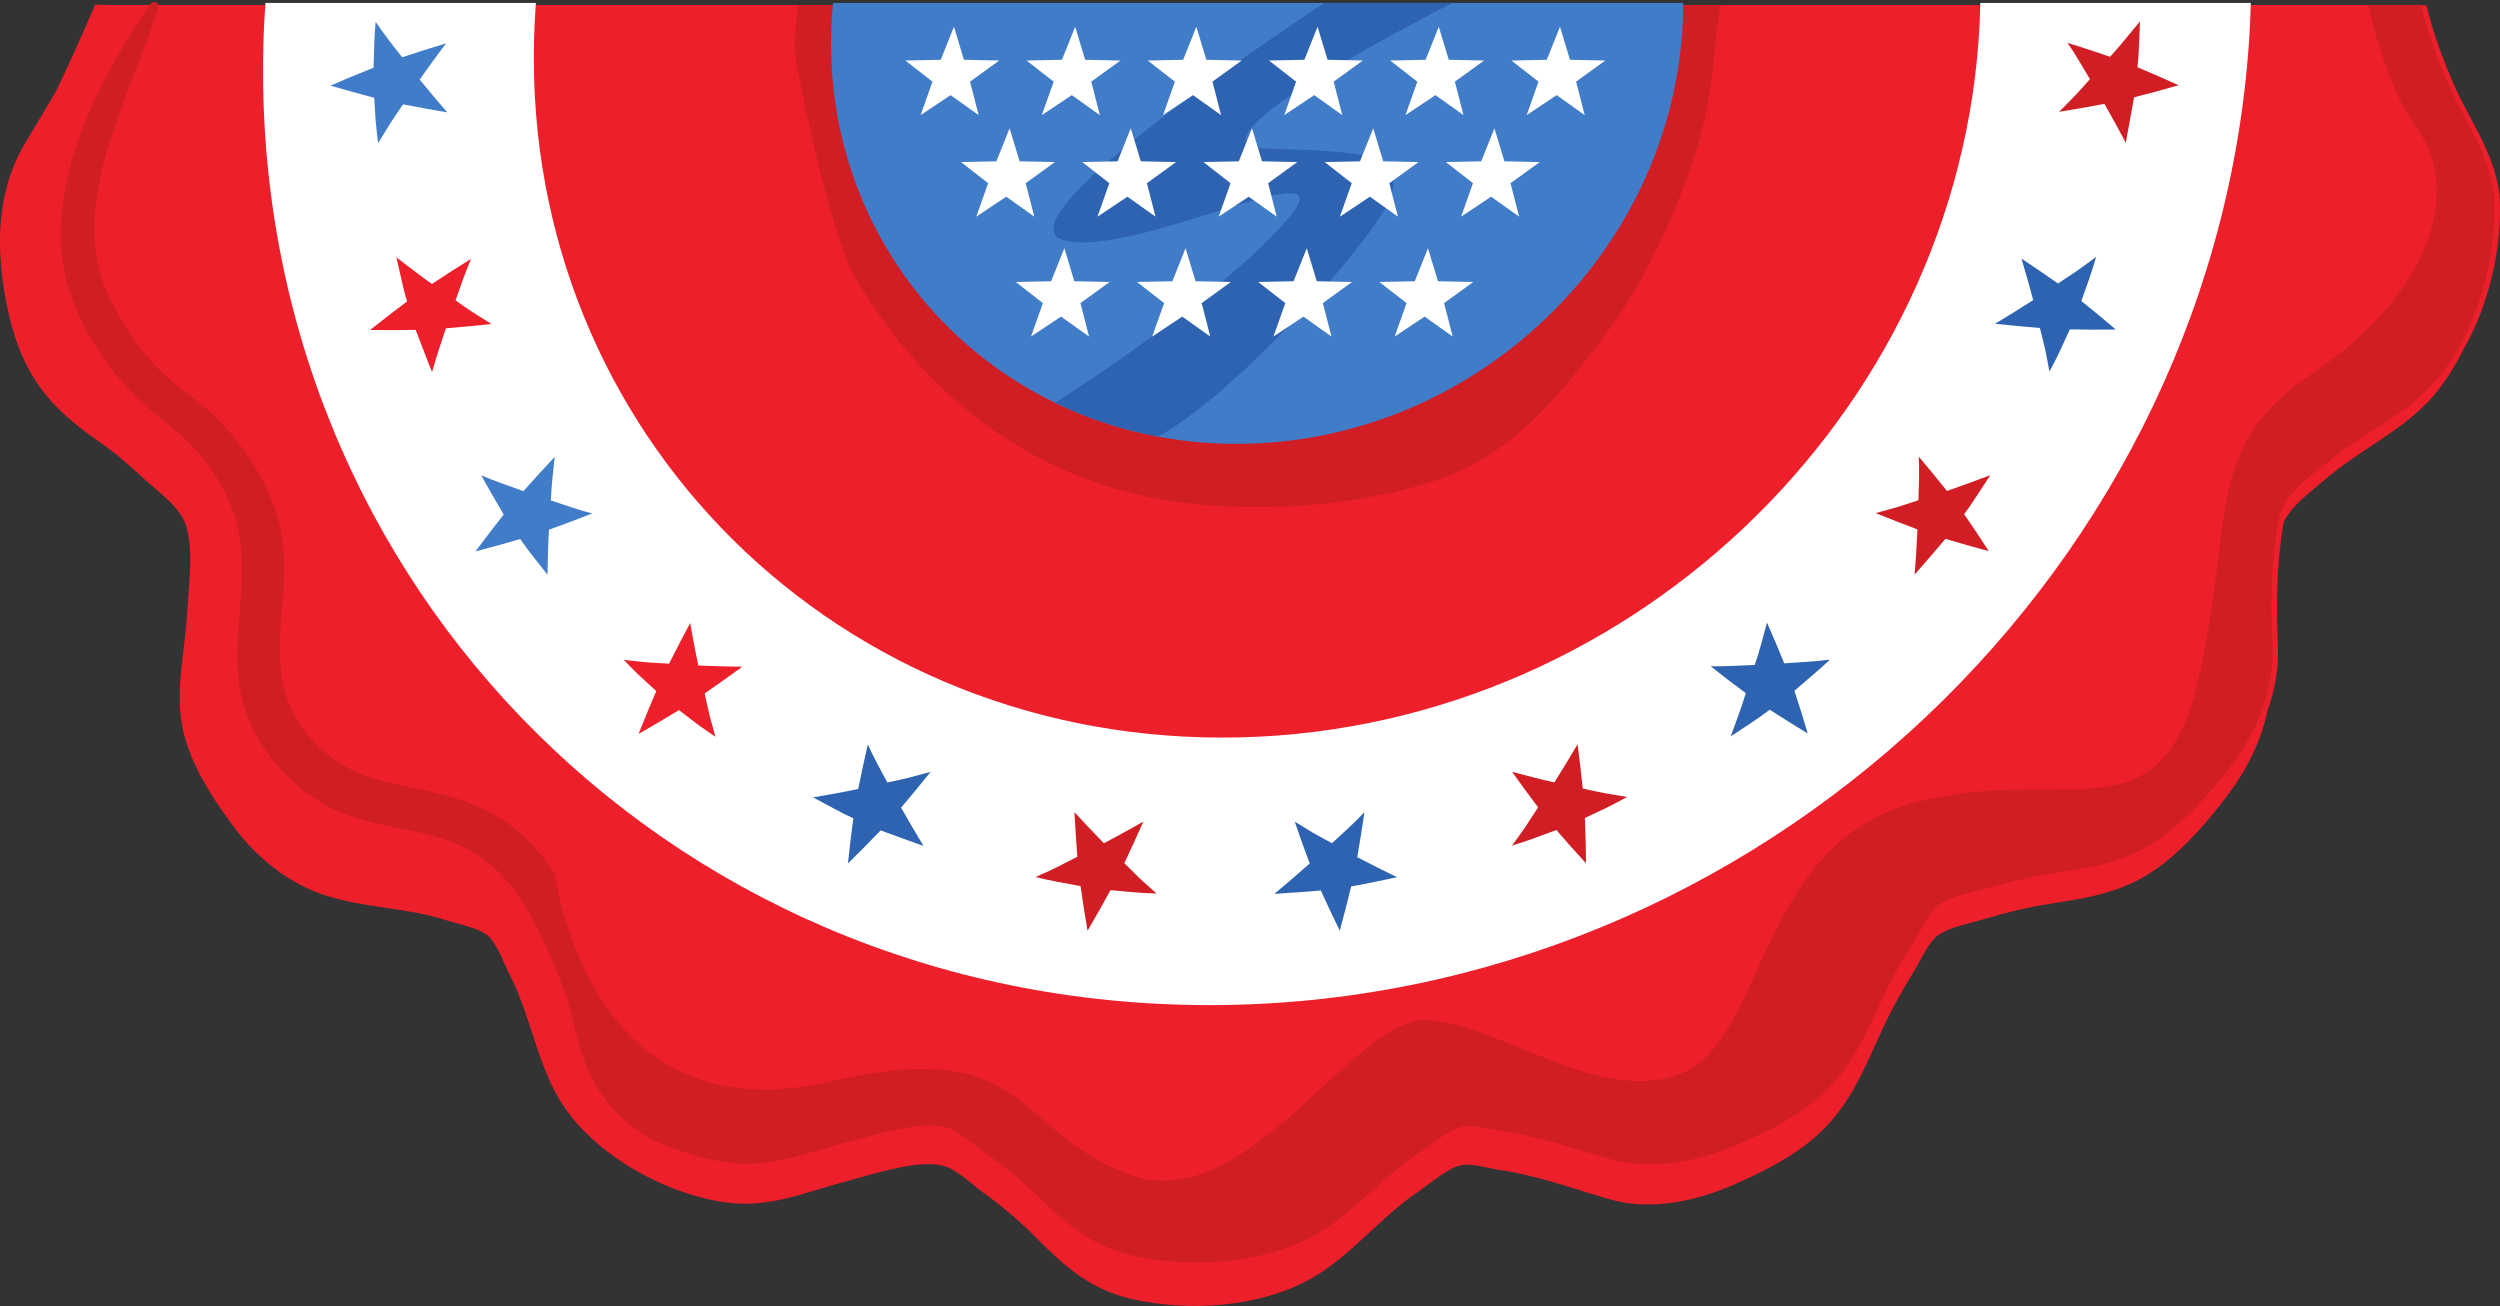
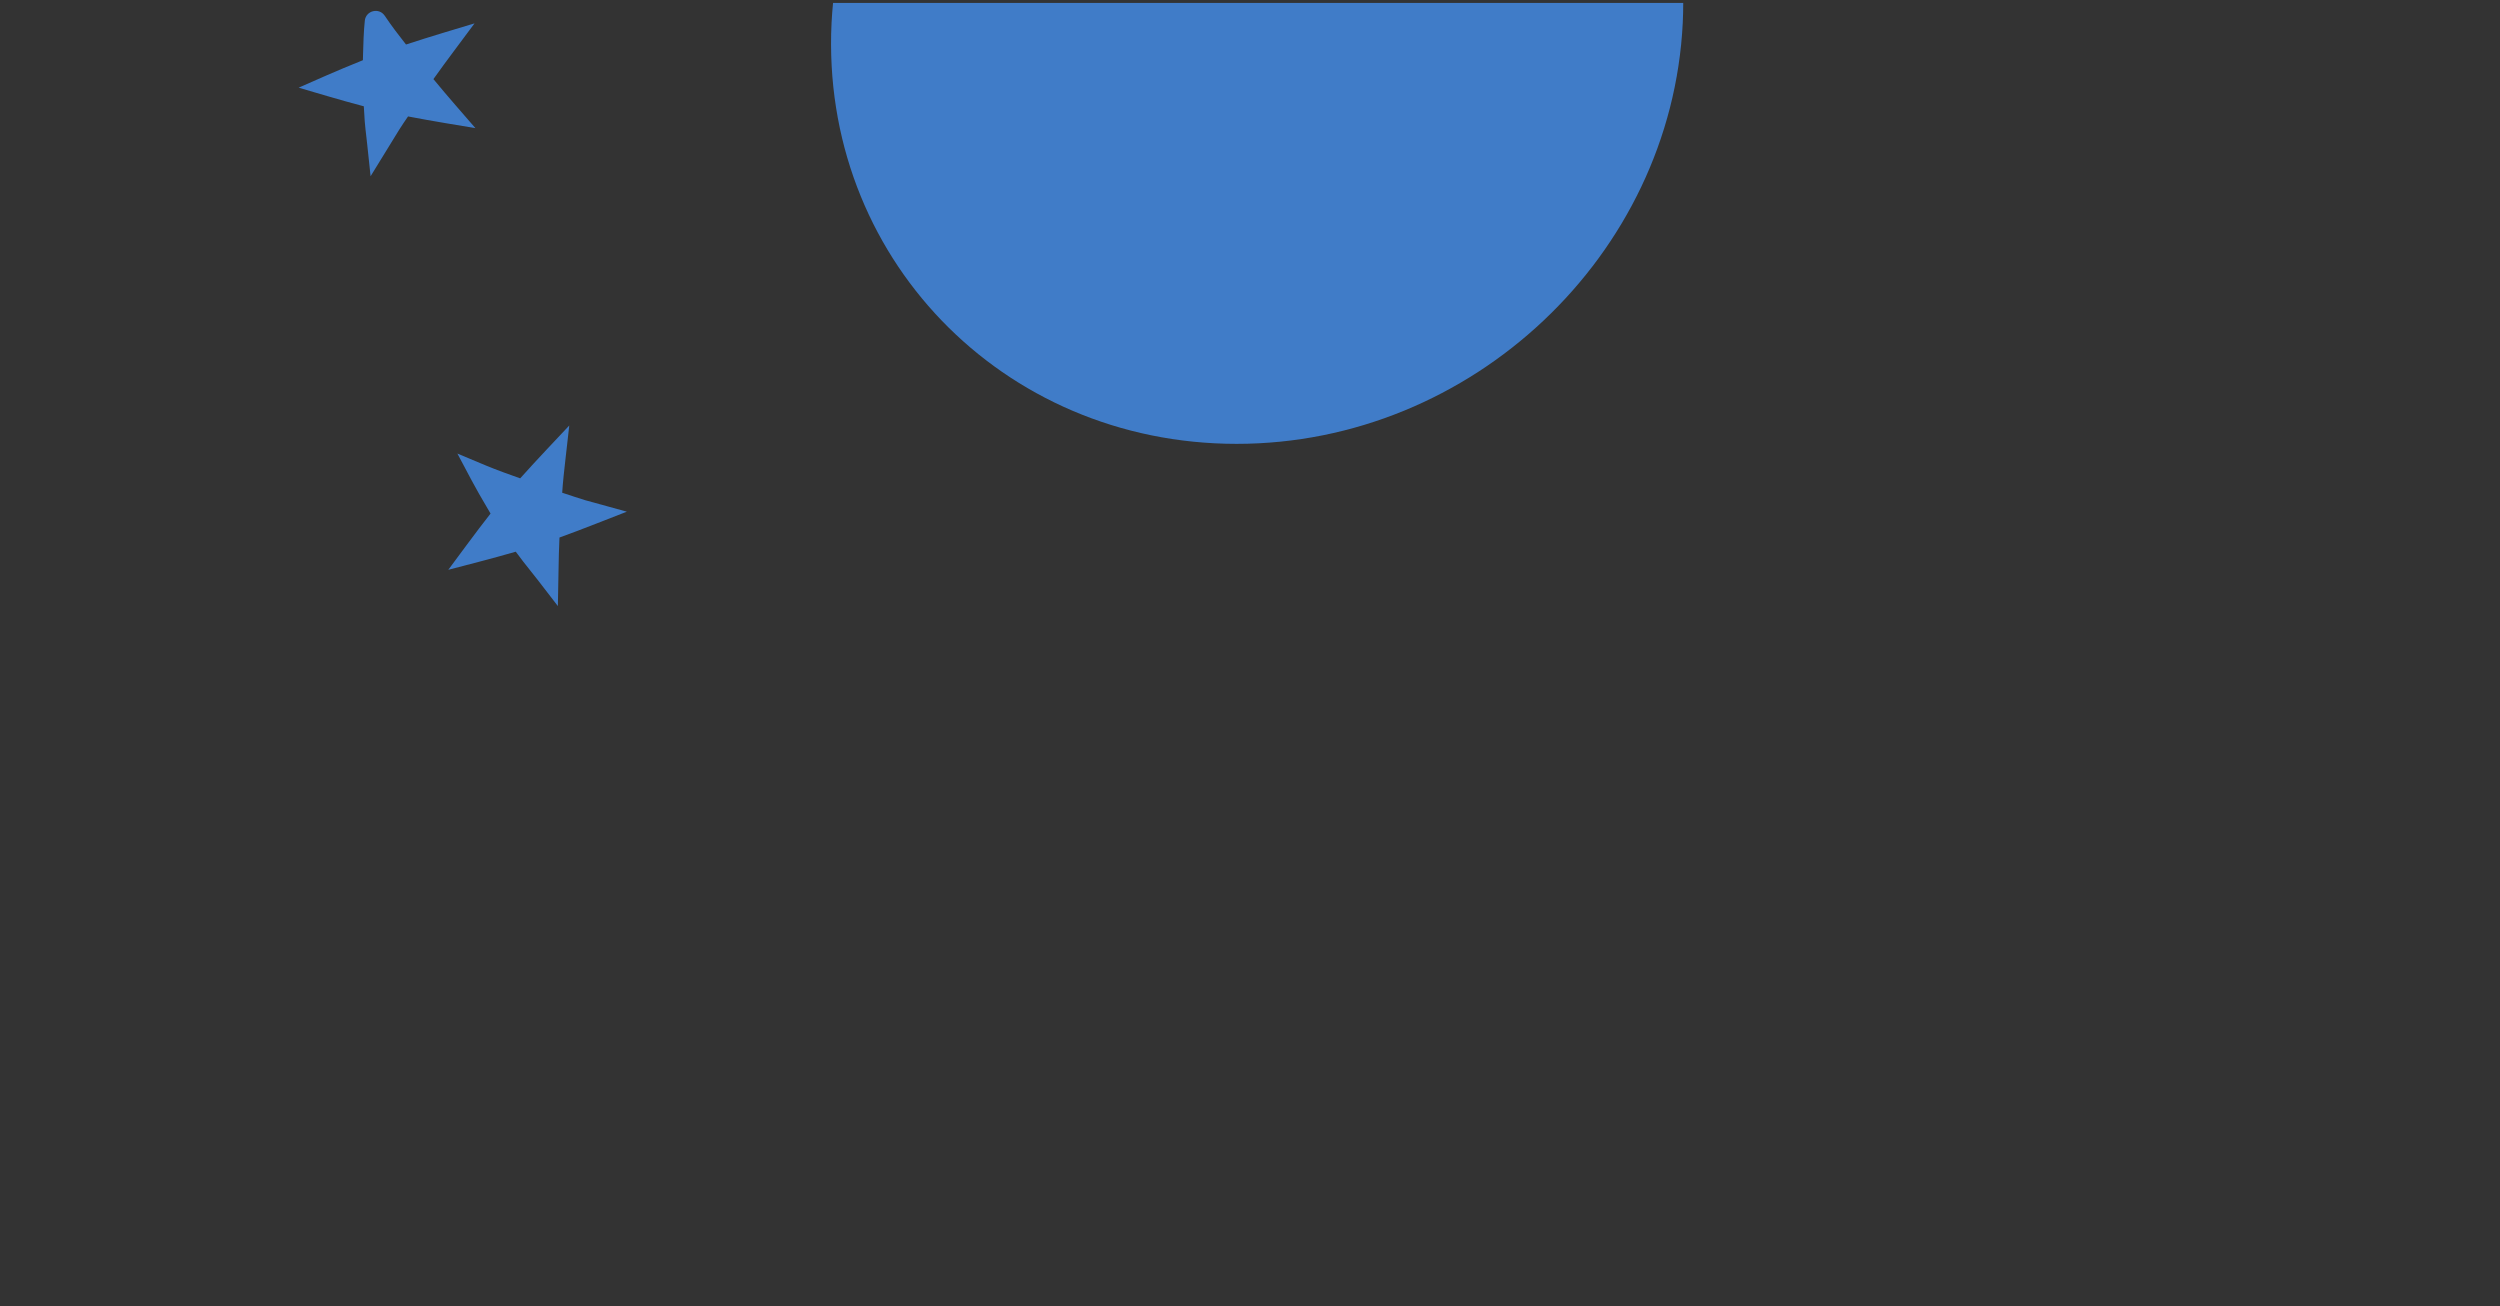
<svg xmlns="http://www.w3.org/2000/svg" height="261.2" preserveAspectRatio="xMidYMid meet" version="1.0" viewBox="0.0 -0.4 500.0 261.2" width="500.0" zoomAndPan="magnify">
  <rect x="0.0" y="-0.4" width="500.0" height="261.2" fill="#333333" stroke="none" />
  <defs>
    <clipPath id="a">
      <path d="M 0 0 L 500 0 L 500 260.789 L 0 260.789 Z M 0 0" />
    </clipPath>
  </defs>
  <g>
    <g clip-path="url(#a)" id="change1_1">
-       <path d="M 492.621 69.609 C 490.965 72.965 488.988 76.078 486.688 78.762 C 480.789 85.637 472.07 89.465 465.23 95.312 C 461.691 98.34 458.605 100.504 456.801 103.863 C 456.738 104.129 456.68 104.387 456.633 104.664 C 455.25 112.918 455.281 120.863 455.586 129.094 C 455.742 133.348 454.992 137.555 453.547 141.562 C 452.27 147.688 449.406 153.516 445.566 158.594 C 441.773 163.609 437.617 168.48 432.668 172.344 C 425.375 178.031 418.352 179.035 409.801 180.383 C 405.449 181.066 401.094 182.141 396.844 183.422 C 394.293 184.191 389.93 184.996 387.652 186.609 C 385.688 188 384.227 191.523 382.961 193.574 C 380.609 197.383 378.426 201.242 376.551 205.309 C 372.262 214.598 369.379 222.422 360.844 228.785 C 356.754 231.836 352.137 234.121 347.539 236.199 C 339.508 239.836 330.176 241.875 321.812 239.426 C 314.441 237.266 307.617 234.73 299.91 233.59 C 297.66 233.258 294.176 232.121 291.93 232.711 C 289.352 233.383 285.797 236.488 283.613 237.961 C 276.016 243.078 269.996 251 262.102 255.379 C 251.664 261.168 237.664 261.953 226.484 259.43 C 218.113 257.543 212.922 252.895 207.09 247.008 C 203.824 243.711 200.211 240.668 196.453 237.961 C 194.34 236.434 191.375 233.504 188.773 232.785 C 183.684 231.379 174.691 234.441 169.562 235.777 C 161.27 237.938 154.18 241.223 145.543 240.129 C 133 238.547 118.094 230.191 111.723 219.234 C 107.336 211.688 105.934 202.293 101.875 194.41 C 100.738 192.211 99.371 188.152 97.414 186.609 C 95.508 185.105 91.621 184.41 89.312 183.664 C 81.457 181.125 72.945 181.199 65.207 178.727 C 57.887 176.383 51.477 171.312 46.902 165.152 C 42.98 159.867 39.316 154.484 37.258 148.055 C 34.449 139.27 36.941 131.074 37.434 122.047 C 37.719 116.867 38.945 108.406 36.824 103.73 C 35.367 100.527 31.195 97.59 28.754 95.312 C 25.895 92.648 22.969 90.113 19.762 87.887 C 12.387 82.762 7.055 77.746 3.727 69.012 C 1.664 63.609 0.449 56.996 0.094 51.113 C -0.375 43.289 0.832 35.219 5 28.262 C 7.164 24.648 9.312 21.148 11.332 17.586 C 15.262 9.438 19.031 0.504 19.031 0.504 L 20.496 0.582 C 20.852 0.516 21.082 0.602 21.082 0.602 C 21.082 0.602 34.328 0.602 40.578 0.602 C 69.293 0.602 98.012 0.602 126.727 0.602 C 167.031 0.602 207.336 0.602 247.641 0.602 C 288.297 0.602 328.953 0.602 369.609 0.602 C 399.379 0.602 429.148 0.602 458.918 0.602 C 466.207 0.602 484.18 0.602 484.18 0.602 L 484.195 0.672 C 484.883 0.672 485.277 0.672 485.277 0.672 C 485.277 0.672 485.93 3.148 486.078 3.672 C 487.223 7.758 488.754 11.734 490.391 15.633 C 493.699 23.531 498.836 29.824 499.91 38.625 C 500.52 48.484 498.012 60.289 492.621 69.609" fill="#ed1f2a" />
-     </g>
+       </g>
    <g id="change2_1">
-       <path d="M 397.316 99.758 C 396.719 100.676 396.125 101.578 395.5 102.473 C 396.887 104.504 398.262 106.57 399.594 108.645 L 402.652 113.391 L 397.195 111.938 C 394.738 111.281 392.266 110.59 389.836 109.875 C 388.312 111.664 386.762 113.441 385.25 115.172 L 380.199 120.965 L 380.746 114.34 C 380.93 112.121 381.086 109.746 381.23 106.961 C 378.914 106.086 376.598 105.172 374.32 104.246 L 368.398 101.836 L 378.855 98.922 C 379.734 98.652 380.637 98.355 381.551 98.051 C 381.629 95.656 381.684 93.363 381.586 91.027 L 381.316 84.656 L 385.434 89.527 C 387.027 91.41 388.605 93.32 390.129 95.215 C 392.426 94.406 394.832 93.527 397.301 92.59 L 403.613 90.188 Z M 442.02 17.109 L 436.332 18.746 C 433.805 19.473 431.25 20.172 428.719 20.832 L 426.176 34.75 L 423.23 29.18 C 422.102 27.047 420.934 24.91 419.75 22.809 C 417.234 23.273 414.695 23.715 412.18 24.125 L 405.609 25.191 L 413.418 17.23 C 414.062 16.562 414.676 15.875 415.293 15.176 L 413.91 12.859 L 412.82 11.078 L 408.211 4.23 L 414.141 6.078 C 416.82 6.914 419.195 7.684 421.348 8.418 C 422.824 6.73 424.25 5 425.738 3.184 L 426.309 2.492 C 427.645 0.867 430.281 1.887 430.176 3.988 C 430.129 4.914 430.098 5.844 430.062 6.77 C 430.008 8.371 429.949 10.012 429.816 11.66 C 432.094 12.629 434.379 13.633 436.633 14.66 Z M 321.352 156.09 L 332.203 157.93 L 326.438 160.934 C 325.949 161.188 325.465 161.445 324.977 161.703 C 324.062 162.188 323.148 162.672 322.227 163.137 L 319.215 164.551 C 319.309 167.109 319.367 169.691 319.395 172.246 L 319.453 177.898 L 315.609 173.754 C 314.082 172.105 312.441 170.273 310.617 168.176 L 310.312 168.289 C 307.953 169.168 305.512 170.074 303.027 170.812 L 296.887 172.633 L 301.203 166.656 C 301.91 165.68 302.609 164.715 303.285 163.719 L 304.957 161.16 C 303.496 159.203 302.047 157.219 300.637 155.234 L 297.137 150.309 L 302.977 151.859 C 305.293 152.473 307.566 153.07 309.848 153.609 C 311.137 151.527 312.406 149.43 313.633 147.352 L 316.848 141.895 L 317.68 148.176 C 318 150.59 318.293 153.055 318.559 155.512 C 319.488 155.723 320.438 155.93 321.352 156.09 Z M 229.555 173.797 L 227.496 171.77 C 228.582 169.449 229.645 167.113 230.668 164.805 L 233.336 158.762 L 227.59 162.023 C 225.484 163.219 223.344 164.402 221.203 165.555 C 219.453 163.746 217.801 161.969 216.5 160.555 L 212.406 156.105 L 212.711 162.141 C 212.836 164.625 212.992 167.148 213.184 169.668 L 210.344 171.109 C 209.383 171.598 208.43 172.023 207.414 172.473 L 206.211 173.016 L 200.617 175.555 L 206.562 177.113 C 208.801 177.703 211.078 178.117 213.285 178.516 C 213.582 178.57 213.879 178.621 214.172 178.676 C 214.562 181.336 214.953 183.781 215.359 186.117 L 216.387 191.984 L 219.395 186.848 C 220.73 184.566 222.051 182.25 223.328 179.941 C 225.914 180.184 228.586 180.434 231.27 180.488 L 237.23 180.613 L 232.422 176.367 C 231.434 175.496 230.461 174.637 229.555 173.797 Z M 498.812 38.539 C 497.734 29.742 492.602 23.445 489.289 15.551 C 487.656 11.652 486.125 7.676 484.977 3.586 C 484.832 3.062 484.18 0.59 484.18 0.59 L 480.785 0.59 C 480.785 0.59 477.672 0.59 473.602 0.59 C 475.645 9.16 478.801 19.094 483.344 25.262 C 492.66 37.91 485.672 58.621 462.961 73.914 C 440.246 89.211 447.234 102.301 439.664 135.492 C 432.094 168.688 412.293 151.801 382.008 160.391 C 351.723 168.977 352.891 207.129 336.645 214.117 C 320.398 221.105 299.891 204.219 285.266 203.637 C 270.641 203.051 249.223 243.238 225.832 234.504 C 202.438 225.766 206.125 206.547 166.211 215.863 C 126.297 225.184 114.109 192.57 110.871 174.102 C 108.5 170.633 105.734 167.465 102.422 164.898 C 94.547 158.793 85.102 157.906 75.758 155.598 C 66.441 153.297 58.16 145.367 56.492 135.785 C 54.695 125.457 58.43 115.035 55.949 104.727 C 53.902 96.234 48.668 88.258 42.363 82.297 C 39.035 79.156 35.059 76.773 31.828 73.531 C 28.074 69.762 24.762 64.664 22.297 59.957 C 12.566 41.352 26.23 18.938 31.652 1.047 C 31.945 0.078 30.617 -0.379 30.09 0.387 C 20.16 14.816 9.996 34.184 12.582 52.305 C 13.945 61.836 20.16 71.754 26.777 78.578 C 30.168 82.078 34.359 84.672 37.793 88.129 C 42.094 92.461 45.449 97.766 47.156 103.652 C 50.363 114.711 46.047 126.258 48 137.496 C 49.672 147.125 56.238 155.324 64.52 160.289 C 73.504 165.676 84.535 164.613 93.703 169.508 C 103.762 174.879 108.426 186.719 112.469 196.715 C 115.953 205.336 115.207 217.441 128.195 226.129 L 128.188 226.254 C 128.5 226.422 128.824 226.578 129.141 226.742 L 129.242 226.809 C 131.312 228.09 133.395 228.965 135.477 229.527 C 138.992 230.82 142.547 231.727 145.93 232.137 C 154.574 233.191 161.656 230.02 169.945 227.93 C 175.07 226.637 184.059 223.676 189.152 225.035 C 191.754 225.73 194.723 228.562 196.844 230.039 C 200.602 232.656 204.219 235.598 207.492 238.785 C 213.332 244.477 218.531 248.969 226.906 250.797 C 238.09 253.234 252.09 252.473 262.516 246.879 C 270.402 242.645 276.41 234.984 284 230.039 C 286.18 228.617 289.73 225.613 292.309 224.965 C 294.555 224.395 298.039 225.492 300.289 225.816 C 307.996 226.918 314.828 229.367 322.203 231.457 C 330.566 233.824 339.895 231.852 347.926 228.34 C 352.516 226.328 357.129 224.117 361.215 221.168 C 369.738 215.016 372.609 207.453 376.883 198.477 C 378.754 194.547 380.93 190.812 383.273 187.133 C 384.535 185.152 385.992 181.742 387.953 180.398 C 390.23 178.84 394.594 178.062 397.141 177.316 C 401.391 176.078 405.742 175.043 410.094 174.379 C 418.641 173.078 425.664 172.105 432.945 166.609 C 437.891 162.875 442.039 158.168 445.824 153.316 C 451.32 146.273 454.812 137.742 454.488 129.008 C 454.184 120.777 454.148 112.836 455.535 104.578 C 456.543 98.582 460.547 96.148 465.387 92.145 C 472.215 86.488 480.93 82.789 486.812 76.145 C 495.438 66.41 499.574 50.93 498.812 38.539 Z M 159.051 10.809 C 158.68 7.977 159.094 5.023 159.48 2.203 C 159.52 1.941 159.562 0.805 159.773 0.672 L 160.074 0.672 C 160.422 0.57 160.949 0.672 161.309 0.672 C 164.203 0.672 167.094 0.672 169.988 0.672 C 170.309 0.672 170.984 0.547 171.281 0.672 C 171.719 0.855 171.809 1.512 171.977 2.004 C 172.867 4.641 173.199 7.418 173.75 10.137 C 174.859 15.641 177.07 21.016 179.484 26.062 C 188.684 45.305 203.461 63.281 222.512 73.355 C 232.348 78.555 243.336 81.465 254.449 81.863 C 265.176 82.246 276.641 80.512 286.285 75.617 C 295.203 71.09 302.434 63.773 308.039 55.586 C 311.055 51.184 313.559 46.48 315.883 41.684 C 318.492 36.305 320.84 30.781 322.656 25.082 C 324.504 19.27 325.832 13.23 326.535 7.172 C 326.711 5.684 326.781 4.188 326.895 2.695 C 326.934 2.199 326.836 0.891 327.219 0.672 C 327.66 0.422 329.035 0.672 329.523 0.672 C 334.422 0.672 339.316 0.672 344.211 0.672 C 343.633 3.012 343.336 5.379 343.137 7.773 C 342.699 12.984 342.07 18.074 340.977 23.195 C 339.855 28.438 338.141 33.453 336.168 38.43 C 332.383 47.984 327.777 57.375 321.68 65.68 C 312.246 78.535 302.531 90.555 287.426 95.602 C 272.488 100.594 254.578 101.996 238.941 100.406 C 195.875 96.027 176.434 63.934 171.465 55.918 C 165.934 46.992 159.438 13.738 159.051 10.809" fill="#d11e25" />
-     </g>
+       </g>
    <g id="change3_1">
      <path d="M 91.102 20.641 C 89.621 18.934 88.141 17.184 86.684 15.422 C 88.043 13.496 89.453 11.602 90.824 9.758 L 94.91 4.27 L 88.574 6.184 C 86.137 6.922 83.66 7.699 81.203 8.504 C 79.801 6.727 78.297 4.762 76.945 2.746 C 75.805 1.051 73.168 1.711 72.961 3.742 C 72.727 6.008 72.668 8.273 72.609 10.461 C 72.602 10.855 72.59 11.246 72.578 11.641 C 69.711 12.797 67.344 13.785 65.211 14.723 L 59.734 17.133 L 65.473 18.82 C 67.883 19.527 70.328 20.215 72.762 20.859 L 72.949 23.891 C 73.031 24.898 73.148 25.902 73.266 26.902 C 73.324 27.43 73.387 27.949 73.441 28.477 L 74.117 34.848 L 79.879 25.48 C 80.43 24.609 81.02 23.742 81.609 22.887 C 84.09 23.359 86.602 23.812 89.094 24.227 L 95.082 25.227 Z M 114.992 98.988 L 112.438 98.145 C 112.586 95.887 112.848 93.586 113.102 91.344 L 113.855 84.699 L 109.355 89.484 C 107.57 91.383 105.785 93.32 104.035 95.27 C 101.734 94.457 99.363 93.609 97.113 92.672 L 91.477 90.312 L 94.344 95.711 C 95.277 97.473 96.289 99.203 97.27 100.879 C 97.551 101.355 97.828 101.836 98.109 102.316 C 96.609 104.23 95.043 106.293 93.348 108.582 L 89.656 113.562 L 95.656 111.996 C 98.164 111.34 100.68 110.652 103.152 109.938 C 104.105 111.254 105.109 112.512 106.086 113.742 C 106.652 114.453 107.219 115.164 107.777 115.887 L 111.574 120.816 L 111.703 113.844 C 111.742 111.527 111.781 109.316 111.895 107.105 C 114.117 106.301 116.539 105.387 119.246 104.324 L 125.371 101.934 L 117.016 99.633 Z M 336.645 0.188 C 336.641 1.508 336.617 2.832 336.551 4.168 C 334.281 50.676 294.336 88.371 247.324 88.371 C 200.312 88.371 164.043 50.676 166.312 4.168 C 166.379 2.832 166.48 1.508 166.609 0.188 L 336.645 0.188" fill="#407cc8" />
    </g>
    <g id="change4_1">
-       <path d="M 361.246 129.785 L 358.27 129.984 C 357.344 127.727 356.379 125.461 355.398 123.23 L 352.91 117.57 L 350.867 125.117 C 350.391 126.895 349.902 128.719 349.352 130.48 L 349.062 130.492 C 346.961 130.59 344.977 130.676 342.965 130.676 L 342.164 130.672 L 335.77 130.59 L 340.777 134.566 C 342.699 136.09 344.656 137.598 346.613 139.062 C 346.027 140.863 345.375 142.641 344.691 144.496 L 341.824 152.371 L 347.355 148.699 L 349.02 147.602 C 350.676 146.512 352.375 145.395 354.035 144.199 C 356.137 145.539 358.277 146.867 360.418 148.156 L 365.23 151.059 L 363.637 145.668 C 363.012 143.547 362.27 141.078 361.41 138.465 L 364.566 135.738 C 365.543 134.898 366.551 134.031 367.512 133.086 L 372.152 128.52 L 365.699 129.363 C 364.402 129.531 362.988 129.664 361.246 129.785 Z M 424.59 63.852 C 422.746 62.273 420.82 60.672 418.848 59.074 L 418.852 59.059 C 419.723 56.629 420.621 54.117 421.332 51.562 L 423.035 45.445 L 417.25 49.723 C 416.242 50.473 415.246 51.211 414.262 51.898 L 411.629 53.652 C 409.598 52.242 407.539 50.852 405.496 49.5 L 400.48 46.195 L 402.199 51.949 C 402.91 54.32 403.539 56.523 404.113 58.637 C 402.035 59.953 399.941 61.242 397.871 62.488 L 392.297 65.844 L 398.766 66.531 C 401.238 66.797 403.746 67.035 406.238 67.242 L 406.902 69.949 L 408.98 80.629 L 411.852 74.895 C 412.094 74.414 412.344 73.938 412.594 73.465 C 413.074 72.551 413.57 71.609 413.996 70.645 L 415.352 67.688 C 416.734 67.707 418.121 67.719 419.512 67.719 C 420.734 67.719 421.965 67.711 423.195 67.695 L 428.996 67.625 Z M 192.008 150.133 L 181.289 153.012 C 180.398 153.23 179.512 153.426 178.617 153.617 C 177.516 151.586 176.477 149.656 175.562 147.598 L 172.902 141.629 L 171.438 147.996 C 170.809 150.734 170.266 153.219 169.789 155.547 C 167.438 156.02 165.031 156.449 162.242 156.93 L 155.969 158.008 L 167.684 164.258 L 168.297 164.547 C 167.973 167.043 167.676 169.566 167.418 172.066 L 166.789 178.098 L 171.121 173.852 C 173.004 172.004 174.879 170.113 176.711 168.223 C 178.973 169.059 181.246 169.871 183.516 170.68 L 189.797 172.93 L 186.566 167.648 C 185.398 165.738 184.184 163.676 182.871 161.371 C 184.559 159.363 186.223 157.34 187.828 155.34 Z M 273.875 169.832 C 274.293 167.344 274.688 164.836 275.043 162.363 L 276.023 155.594 L 271.305 160.543 C 269.598 162.328 267.773 164.027 266.07 165.578 L 263.758 164.316 L 254.926 158.891 L 256.879 164.629 C 257.676 166.961 258.508 169.316 259.367 171.652 C 257.441 173.344 255.465 175.035 253.48 176.695 L 248.266 181.051 L 255.039 180.551 C 256.113 180.469 257.188 180.398 258.266 180.328 C 259.754 180.234 261.285 180.133 262.816 180.008 C 263.844 182.242 264.91 184.484 266 186.695 L 268.547 191.863 L 270.066 186.305 C 270.746 183.805 271.402 181.285 272.016 178.789 C 272.922 178.629 273.816 178.441 274.691 178.258 L 286.148 175.883 L 280.367 173.082 C 278.184 172.023 276.008 170.934 273.875 169.832 Z M 264.926 0.188 L 290.5 0.188 C 290.5 0.188 233.719 28.773 253.266 29.32 C 272.809 29.863 281.328 30.301 278.035 39.258 C 275.152 47.098 247.184 78.535 231.609 86.902 C 224.316 85.539 217.395 83.254 210.984 80.141 C 211.031 80.113 241.371 61.227 256.793 44.281 C 272.227 27.32 226.219 51.922 212.539 47.555 C 198.863 43.188 264.926 0.188 264.926 0.188" fill="#2d63b1" />
-     </g>
+       </g>
    <g id="change5_1">
-       <path d="M 435.727 16.648 C 432.988 15.398 430.242 14.199 427.492 13.051 C 427.84 9.996 427.84 6.934 427.996 3.879 C 425.992 6.316 424.07 8.68 422.016 10.961 C 419.227 9.984 416.34 9.051 413.488 8.164 L 414.684 9.941 L 415.785 11.742 L 417.984 15.43 C 416.977 16.559 416.023 17.672 414.977 18.762 L 411.828 21.969 C 414.84 21.48 417.855 20.949 420.883 20.375 C 422.32 22.895 423.746 25.488 425.16 28.16 L 426.82 19.066 C 429.781 18.309 432.754 17.504 435.727 16.648 Z M 423.168 65.512 C 420.895 63.562 418.59 61.656 416.27 59.801 C 417.309 56.871 418.395 53.961 419.227 50.977 C 417.969 51.906 416.742 52.828 415.473 53.715 L 411.598 56.297 C 409.18 54.598 406.742 52.941 404.293 51.324 C 405.098 54.02 405.887 56.785 406.637 59.621 C 404.059 61.27 401.512 62.852 398.996 64.359 C 401.973 64.68 404.969 64.957 407.984 65.191 L 409.047 69.535 L 409.898 73.914 C 410.598 72.52 411.379 71.16 412.012 69.734 L 413.961 65.48 C 417.012 65.539 420.082 65.547 423.168 65.512 Z M 392.828 102.438 C 393.773 101.184 394.637 99.871 395.492 98.559 L 398.074 94.629 C 395.137 95.746 392.242 96.801 389.391 97.785 C 387.547 95.469 385.668 93.184 383.766 90.938 C 383.891 93.848 383.781 96.695 383.684 99.641 C 382.258 100.117 380.859 100.59 379.441 101.027 L 375.145 102.223 C 377.895 103.344 380.68 104.43 383.488 105.48 C 383.348 108.43 383.176 111.457 382.926 114.52 C 384.988 112.148 387.062 109.781 389.09 107.375 C 391.949 108.23 394.84 109.051 397.758 109.828 C 396.145 107.324 394.504 104.859 392.828 102.438 Z M 365.98 131.527 C 364.473 131.727 362.93 131.859 361.395 131.965 L 356.844 132.266 C 355.73 129.52 354.582 126.801 353.398 124.109 C 352.645 126.891 351.91 129.824 350.949 132.594 C 347.945 132.723 345.07 132.895 342.137 132.855 C 344.461 134.703 346.805 136.496 349.164 138.234 C 348.281 141.152 347.211 143.945 346.145 146.879 C 348.77 145.137 351.434 143.449 353.949 141.547 C 356.441 143.156 358.973 144.738 361.543 146.285 C 360.695 143.418 359.84 140.617 358.879 137.766 L 362.457 134.676 C 363.645 133.641 364.855 132.633 365.98 131.527 Z M 325.43 158.996 L 320.969 158.242 C 319.496 157.98 318.004 157.621 316.555 157.305 C 316.246 154.336 315.902 151.391 315.516 148.461 C 314.035 150.969 312.488 153.512 310.871 156.086 C 307.996 155.441 305.164 154.699 302.418 153.969 C 304.109 156.352 305.848 158.719 307.625 161.07 L 305.094 164.945 C 304.227 166.227 303.32 167.453 302.406 168.719 C 305.41 167.828 308.332 166.684 311.277 165.602 C 313.207 167.84 315.203 170.102 317.211 172.27 C 317.18 169.223 317.102 166.195 316.977 163.188 L 321.246 161.184 C 322.652 160.477 324.035 159.723 325.43 158.996 Z M 279.414 175.047 C 276.684 173.727 274.031 172.387 271.453 171.035 C 271.973 168.031 272.449 165.039 272.883 162.051 C 270.809 164.227 268.633 166.207 266.387 168.242 L 262.617 166.176 L 258.945 163.922 C 259.898 166.719 260.895 169.512 261.938 172.301 C 259.664 174.316 257.309 176.34 254.879 178.371 C 257.969 178.145 261.07 177.992 264.16 177.695 C 265.379 180.383 266.645 183.059 267.957 185.73 C 268.77 182.766 269.527 179.812 270.238 176.863 C 271.777 176.652 273.305 176.316 274.836 175.996 Z M 231.316 178.305 C 230.199 177.32 229.098 176.352 228.02 175.352 L 224.859 172.238 C 226.172 169.469 227.441 166.699 228.668 163.922 C 226.117 165.371 223.488 166.816 220.789 168.258 C 218.75 166.188 216.785 164.09 214.891 162.031 C 215.043 164.996 215.234 167.973 215.469 170.953 L 211.332 173.059 C 209.93 173.77 208.539 174.355 207.113 175.004 C 210.07 175.777 213.102 176.238 216.113 176.816 C 216.531 179.785 216.992 182.781 217.512 185.742 C 219.09 183.047 220.621 180.344 222.105 177.633 C 225.172 177.918 228.227 178.238 231.316 178.305 Z M 180.223 161.125 C 182.23 158.758 184.199 156.371 186.125 153.973 L 181.816 155.129 C 180.371 155.488 178.941 155.777 177.477 156.098 C 176.102 153.539 174.734 151.117 173.566 148.488 C 172.887 151.434 172.23 154.434 171.645 157.395 C 168.688 158.02 165.691 158.551 162.613 159.082 L 166.613 161.219 L 168.613 162.285 L 170.672 163.254 C 170.266 166.246 169.906 169.258 169.59 172.293 C 171.816 170.105 173.996 167.902 176.129 165.68 C 178.98 166.742 181.844 167.766 184.703 168.785 C 183.133 166.219 181.645 163.652 180.223 161.125 Z M 140.922 138.297 C 143.465 136.539 145.977 134.754 148.457 132.945 C 145.578 132.906 142.641 132.828 139.648 132.703 C 139.059 129.824 138.523 126.988 138.039 124.207 C 136.602 126.887 135.191 129.598 133.816 132.336 L 129.27 132.062 L 124.762 131.582 C 125.824 132.641 126.836 133.754 127.945 134.766 L 131.258 137.816 C 130.039 140.645 128.855 143.504 127.711 146.387 C 130.441 144.828 133.137 143.242 135.797 141.625 L 139.383 144.359 C 140.574 145.277 141.852 146.086 143.082 146.949 L 141.902 142.656 C 141.555 141.199 141.234 139.738 140.922 138.297 Z M 118.453 102.289 L 116.355 101.715 L 114.309 101.062 L 110.172 99.695 C 110.281 96.801 110.621 93.844 110.945 90.98 C 108.836 93.223 106.75 95.504 104.684 97.82 C 101.926 96.836 99.035 95.84 96.27 94.688 C 97.68 97.336 99.25 99.895 100.738 102.504 C 98.809 104.938 96.957 107.383 95.102 109.883 C 98.109 109.098 101.09 108.273 104.043 107.406 C 105.723 109.895 107.676 112.18 109.504 114.555 C 109.562 111.484 109.602 108.523 109.797 105.539 C 112.668 104.52 115.586 103.41 118.453 102.289 Z M 89.176 65.266 C 92.227 65.016 95.262 64.73 98.285 64.398 L 94.648 62.109 C 93.418 61.336 92.301 60.5 91.113 59.672 C 92.125 56.836 93.02 54.113 94.215 51.379 C 91.594 53.004 88.938 54.688 86.383 56.387 C 83.992 54.699 81.672 52.914 79.281 51.07 L 80.289 55.496 L 80.801 57.707 L 81.41 59.887 C 78.934 61.746 76.469 63.648 74.016 65.598 C 77.074 65.641 80.113 65.633 83.141 65.578 C 84.234 68.391 85.266 71.223 86.41 74 C 87.25 71.043 88.23 68.105 89.176 65.266 Z M 66.09 16.723 C 69.008 17.582 71.926 18.391 74.844 19.152 L 75.125 23.711 C 75.25 25.227 75.453 26.734 75.613 28.242 L 78.031 24.309 C 78.855 23.012 79.758 21.73 80.617 20.469 C 83.566 21.047 86.512 21.582 89.453 22.074 C 87.625 19.969 85.789 17.785 83.949 15.531 C 85.652 13.043 87.461 10.617 89.207 8.273 C 86.285 9.156 83.363 10.086 80.438 11.055 C 78.617 8.77 76.773 6.406 75.133 3.965 C 74.816 7.023 74.832 10.078 74.715 13.141 C 71.844 14.285 68.914 15.484 66.09 16.723 Z M 450.164 0.188 C 450.125 1.512 450.086 2.84 450.02 4.168 C 444.727 112.668 351.527 200.621 241.848 200.621 C 132.172 200.621 47.551 112.668 52.844 4.168 C 52.906 2.84 52.996 1.512 53.09 0.188 L 107.184 0.188 C 107.082 1.512 106.996 2.836 106.934 4.168 C 103.082 83.117 164.652 147.117 244.457 147.117 C 324.266 147.117 392.078 83.117 395.934 4.168 C 395.996 2.836 396.039 1.512 396.066 0.188 Z M 287.594 55.852 L 285.598 49.242 L 282.953 55.852 L 275.875 55.992 L 281.305 60.219 L 278.93 66.914 L 284.93 62.918 L 290.539 66.914 L 288.816 60.219 L 294.656 55.992 Z M 263.352 55.852 L 261.355 49.242 L 258.711 55.852 L 251.633 55.992 L 257.062 60.219 L 254.688 66.914 L 260.688 62.918 L 266.297 66.914 L 264.574 60.219 L 270.414 55.992 Z M 239.109 55.852 L 237.113 49.242 L 234.469 55.852 L 227.391 55.992 L 232.82 60.219 L 230.445 66.914 L 236.445 62.918 L 242.055 66.914 L 240.332 60.219 L 246.172 55.992 Z M 214.867 55.852 L 212.871 49.242 L 210.227 55.852 L 203.148 55.992 L 208.578 60.219 L 206.203 66.914 L 212.203 62.918 L 217.812 66.914 L 216.09 60.219 L 221.934 55.992 Z M 289.164 32.012 L 294.594 36.238 L 292.223 42.934 L 298.219 38.938 L 303.828 42.934 L 302.105 36.238 L 307.949 32.012 L 300.887 31.867 L 298.887 25.262 L 296.242 31.867 Z M 264.926 32.012 L 270.352 36.238 L 267.98 42.934 L 273.977 38.938 L 279.586 42.934 L 277.863 36.238 L 283.707 32.012 L 276.645 31.867 L 274.645 25.262 L 272 31.867 Z M 240.684 32.012 L 246.109 36.238 L 243.738 42.934 L 249.734 38.938 L 255.344 42.934 L 253.625 36.238 L 259.465 32.012 L 252.402 31.867 L 250.402 25.262 L 247.758 31.867 Z M 216.441 32.012 L 221.867 36.238 L 219.496 42.934 L 225.492 38.938 L 231.102 42.934 L 229.383 36.238 L 235.223 32.012 L 228.16 31.867 L 226.16 25.262 L 223.516 31.867 Z M 192.199 32.012 L 197.629 36.238 L 195.254 42.934 L 201.254 38.938 L 206.859 42.934 L 205.141 36.238 L 210.98 32.012 L 203.918 31.867 L 201.918 25.262 L 199.273 31.867 Z M 305.332 22.625 L 311.332 18.629 L 316.941 22.625 L 315.219 15.93 L 321.059 11.703 L 313.996 11.559 L 311.996 4.953 L 309.355 11.559 L 302.277 11.703 L 307.707 15.93 Z M 281.09 22.625 L 287.09 18.629 L 292.699 22.625 L 290.977 15.93 L 296.816 11.703 L 289.754 11.559 L 287.758 4.953 L 285.113 11.559 L 278.035 11.703 L 283.465 15.93 Z M 256.848 22.625 L 262.848 18.629 L 268.457 22.625 L 266.734 15.93 L 272.574 11.703 L 265.516 11.559 L 263.516 4.953 L 260.871 11.559 L 253.793 11.703 L 259.223 15.93 Z M 232.605 22.625 L 238.605 18.629 L 244.215 22.625 L 242.492 15.93 L 248.336 11.703 L 241.27 11.559 L 239.273 4.953 L 236.629 11.559 L 229.551 11.703 L 234.98 15.93 Z M 208.363 22.625 L 214.363 18.629 L 219.973 22.625 L 218.25 15.93 L 224.094 11.703 L 217.031 11.559 L 215.031 4.953 L 212.387 11.559 L 205.309 11.703 L 210.738 15.93 Z M 186.496 15.93 L 181.066 11.703 L 188.145 11.559 L 190.789 4.953 L 192.789 11.559 L 199.852 11.703 L 194.008 15.93 L 195.73 22.625 L 190.121 18.629 L 184.121 22.625 L 186.496 15.93" fill="#fff" />
-     </g>
+       </g>
  </g>
</svg>